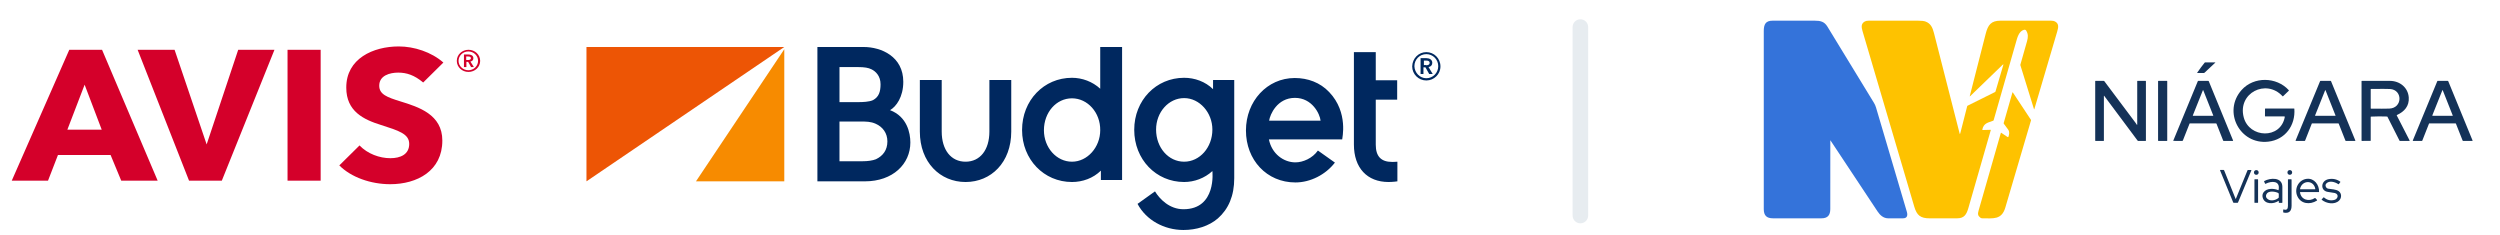
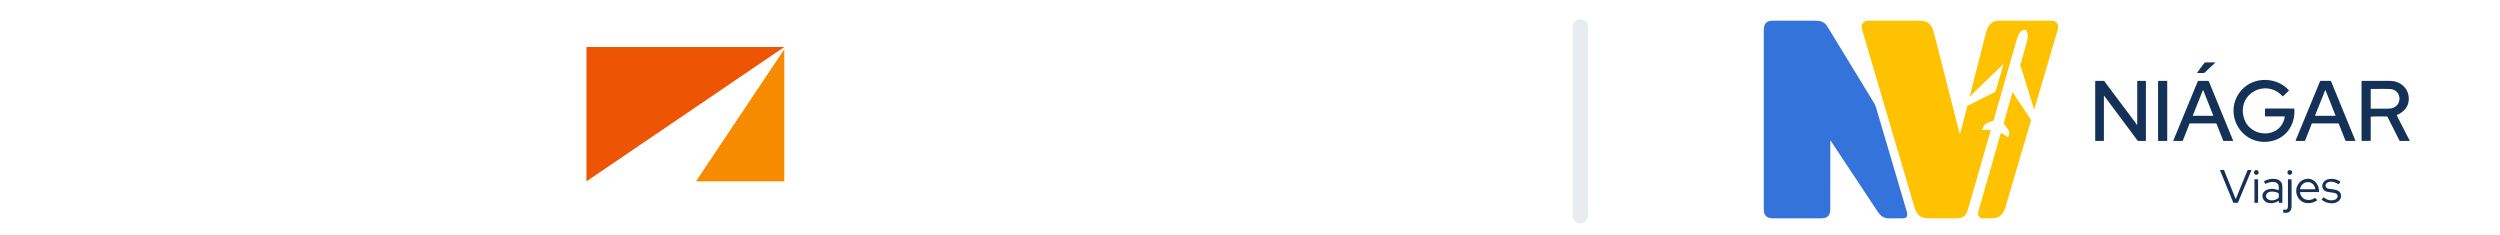
<svg xmlns="http://www.w3.org/2000/svg" xml:space="preserve" width="85mm" height="8mm" version="1.1" style="shape-rendering:geometricPrecision; text-rendering:geometricPrecision; image-rendering:optimizeQuality; fill-rule:evenodd; clip-rule:evenodd" viewBox="0 0 8500 800">
  <defs>
    <style type="text/css">
   
    .fil4 {fill:#00285F}
    .fil0 {fill:#D4002A}
    .fil3 {fill:#ED5505}
    .fil2 {fill:#F78B00}
    .fil7 {fill:#143258;fill-rule:nonzero}
    .fil5 {fill:#3473DA;fill-rule:nonzero}
    .fil1 {fill:#E7ECF0;fill-rule:nonzero}
    .fil6 {fill:#FEC200;fill-rule:nonzero}
   
  </style>
  </defs>
  <g id="Capa_x0020_1">
-     <path class="fil0" d="M1438.76 280.52c-29.65,-25.1 -56.33,-33.66 -84.76,-33.66 -28.45,0 -64.61,9.7 -64.61,44.5 0,29.67 27.25,39.37 71.12,53.06 62.84,19.4 143.43,44.51 143.43,133.51 0,102.69 -85.34,148.34 -177.2,148.34 -65.81,0 -132.78,-23.4 -173.08,-63.9l68.76 -67.9c27.27,28.52 68.15,43.36 104.91,43.36 33.76,0 64,-12.55 64,-48.49 0,-34.24 -35.56,-45.07 -96.02,-64.48 -58.67,-18.25 -117.95,-46.21 -117.95,-126.65 -0.59,-99.27 91.88,-140.35 178.41,-140.35 52.17,0 110.84,18.83 151.72,54.77l-68.73 67.89zm-1092.95 160.32l-116.76 0 58.67 -152.9 58.09 152.9zm190.26 173.44l-189.08 -445.01 -111.42 0 -195.59 445.01 123.29 0 33.77 -87.28 179 0 36.16 87.28 123.87 0zm397.11 -445.01l-123.28 0 -107.29 321.78 -109.04 -321.78 -125.65 0 174.83 445.01 111.43 0 179 -445.01zm44.46 445.01l112.6 0 0 -445.01 -112.6 0 0 445.01zm575.5 -407.35c0,21.11 17.78,37.65 39.7,37.65 21.95,0 39.72,-16.54 39.72,-37.65 0,-21.12 -17.77,-37.66 -39.72,-37.66 -21.92,0 -39.7,16.54 -39.7,37.66zm5.92 0c0,-17.69 14.83,-31.96 33.19,-31.96 18.38,0 33.19,14.27 33.19,31.96 0,17.68 -14.81,31.94 -33.19,31.94 -17.78,0 -33.19,-14.26 -33.19,-31.94zm18.37 21.11l8.31 0 0 -17.69 5.92 0 10.08 17.69 9.49 0 -11.86 -18.83c6.51,-1.14 10.07,-5.14 10.07,-11.41 0,-9.14 -8.29,-12.55 -16.6,-12.55l-15.41 0 0 42.79zm7.7 -23.97l0 -11.98 7.12 0c4.15,0 8.9,1.14 8.9,5.71 0,5.13 -5.33,6.27 -10.07,6.27l-5.95 0z" />
    <path class="fil1" d="M5346.84 92.02c0,-14.61 11.85,-26.45 26.46,-26.45 14.62,0 26.46,11.84 26.46,26.45l0 640.84c0,14.61 -11.84,26.46 -26.46,26.46 -14.61,0 -26.46,-11.85 -26.46,-26.46l0 -640.84z" />
    <polygon class="fil2" points="2366.31,616.54 2666.58,616.54 2666.58,167.35 " />
    <polygon class="fil3" points="1993.98,159.76 1993.98,616.54 2666.58,159.76 " />
-     <path class="fil4" d="M4849.49 177.22c26.27,0 48.05,21.24 48.05,48.56 0,26.56 -21.78,47.8 -48.05,47.8 -26.27,0 -48.05,-21.24 -48.05,-47.8 0.77,-27.32 21.78,-48.56 48.05,-48.56zm0 88.77c22.51,0 40.53,-18.21 40.53,-40.98 0,-22.75 -18.02,-40.97 -40.53,-40.97 -22.51,0 -40.53,18.22 -40.53,40.97 0.75,22.77 18.77,40.98 40.53,40.98zm0 -68.29c9.77,0 20.28,4.56 20.28,15.94 0,7.59 -4.52,12.9 -12.77,14.41l14.26 23.53 -12 0 -12.77 -22.77 -6.75 0 0 22.77 -9.77 0 0 -53.88 19.52 0zm-0.74 24.28c5.26,0 12.01,-1.51 12.01,-8.34 0,-6.07 -6.02,-7.59 -10.51,-7.59l-9.01 0 0 15.18 7.51 0 0 0.75zm-115.61 328.55c-37.54,0 -55.53,-18.97 -55.53,-58.43l0 -153.27 72.79 0 0 -66.01 -72.79 0 0 -95.6 -74.32 0 0 314.12c0,79.68 45.03,127.48 117.85,127.48 14.99,0 30.02,-2.28 30.02,-2.28l0 -66.77c-9.01,0.76 -14.27,0.76 -18.02,0.76zm-213.94 -237.5c-30.77,-32.62 -72.82,-47.8 -117.09,-47.8 -93.83,0 -165.9,78.91 -165.9,178.32 0,100.15 70.54,176.78 168.13,176.78 51.05,0 102.85,-26.55 134.37,-67.52l-57.79 -40.97c-18.75,26.55 -51.04,40.21 -76.58,40.21 -39.76,0 -80.3,-28.84 -90.07,-78.16l249.22 0c-0.74,-1.52 22.51,-91.05 -44.29,-160.86zm-204.17 97.13c2.99,-20.49 27.03,-77.4 87.82,-77.4 58.55,0 84.83,54.64 87.08,77.4l-174.9 0zm-190.67 -138.1l0 31.11c-26.28,-25.79 -62.31,-38.69 -98.34,-38.69 -95.34,0 -169.65,76.63 -169.65,176.78 0,100.92 74.31,177.56 169.65,177.56 34.53,0 69.81,-12.9 96.08,-37.18 0,0 15.02,129.75 -98.33,129.75 -48.04,0 -81.08,-34.91 -96.83,-60.7l-59.31 42.49c29.28,55.38 90.83,88.78 156.14,88.78 43.54,0 86.32,-12.9 117.1,-39.46 36.03,-31.87 55.55,-76.63 55.55,-136.58l0 -333.86 -72.06 0zm-98.34 277.71c-53.3,0 -95.34,-47.8 -95.34,-109.26 0,-59.19 42.79,-106.99 95.34,-106.99 52.54,0 96.08,49.32 96.08,106.99 0,60.7 -42.78,109.26 -96.08,109.26zm-381.33 69.05c-95.34,0 -169.66,-76.64 -169.66,-176.79 0,-100.92 74.32,-177.55 169.66,-177.55 34.52,0 69.8,12.9 96.08,37.17l0 -141.89 74.32 0 0 452.23 -72.07 0 0 -31.87c-26.27,25.8 -62.3,38.7 -98.33,38.7zm0 -284.54c-53.31,0 -95.34,47.8 -95.34,108.51 0,59.18 42.79,106.98 95.34,106.98 52.54,0 96.08,-49.32 96.08,-106.98 0.75,-59.95 -42.79,-108.51 -96.08,-108.51zm-206.44 113.05l0 -175.27 -74.32 0 0 175.27c0,62.23 -31.52,102.44 -81.06,102.44 -49.55,0 -81.07,-40.21 -81.07,-102.44l0 -175.27 -74.32 0 0 175.27c0,104.72 69.06,171.49 155.39,171.49 87.07,0 155.38,-66.77 155.38,-171.49zm-659.08 169.21l0 -456.78 156.89 0c60.81,0 135.12,32.63 135.12,118.37 0,51.6 -24.02,84.23 -45.04,96.37 57.81,22 69.06,77.39 69.06,110.02 0,72.84 -59.3,132.02 -154.64,132.02l-161.39 0zm152.39 -68.29c19.51,0 34.53,-2.27 46.54,-6.83 24.02,-11.38 39.04,-31.11 39.04,-60.69 0,-28.08 -15.77,-49.33 -39.79,-59.95 -17.27,-7.59 -31.53,-7.59 -52.54,-7.59l-70.57 0 0 135.06 77.32 0zm-12.01 -201.07c13.51,0 36.03,-0.76 48.79,-6.83 19.51,-10.62 25.52,-28.07 25.52,-53.87 0,-28.07 -16.51,-44.01 -30.78,-50.84 -10.51,-5.31 -24.02,-7.59 -45.78,-7.59l-63.06 0 0 119.13 65.31 0z" />
    <g id="_1755010585168">
      <path class="fil5" d="M6223.08 477.82c-0.16,77.55 -0.2,155.16 -0.11,232.83 0.02,20.8 -8.75,31.63 -29.95,31.61 -54.86,-0.02 -109.71,-0.01 -164.55,0.02 -22.04,0 -31.65,-9.56 -31.65,-31.46 0,-201.81 0,-403.62 0,-605.43 0,-22.32 6.28,-35.11 29.82,-35.09 47.84,0.05 95.69,0.05 143.54,0 19.68,-0.02 32.7,3.38 42.76,19.73 19.53,31.79 72.41,118.42 158.64,259.88 2.95,4.84 5.22,9.97 6.83,15.4 34.99,118.27 69.95,236.54 104.89,354.82 3.43,11.64 1.35,22.02 -12.57,22.08 -27.62,0.12 -44.86,0.13 -51.74,0.02 -15.55,-0.23 -27.07,-10.95 -35.15,-23.13 -53.39,-80.46 -106.74,-160.95 -160.06,-241.47 -0.47,-0.72 -0.7,-0.65 -0.7,0.19z" />
      <path class="fil6" d="M6664.91 453.27l23.59 -92.39c0.17,-0.66 0.63,-1.21 1.26,-1.51l93.33 -46.4c0.78,-0.38 1.34,-0.98 1.53,-1.63l26.6 -90.49c0.75,-2.62 0.19,-3.01 -1.7,-1.16l-111.18 107.42c-1.09,1.06 -1.45,0.87 -1.08,-0.58 17.95,-70.46 35.95,-140.9 54.01,-211.34 7.87,-30.68 18.22,-44.95 50.88,-44.91 56.95,0.08 113.87,0.08 170.78,0 6.06,-0.01 10.76,0.89 14.12,2.71 14.2,7.69 11.49,20.48 7.32,34.66 -25.85,87.62 -51.68,175.28 -77.49,262.97 -0.48,1.61 -0.97,1.59 -1.49,-0.07l-46.12 -148.91c-0.19,-0.56 -0.17,-1.24 0.04,-1.94 7.85,-26.45 15.39,-52.97 22.62,-79.55 3.74,-13.71 4.26,-23.7 -2.36,-35.34 -1.83,-3.24 -4.54,-4.38 -8.12,-3.42 -17.66,4.73 -22.82,27.4 -27.29,42.99 -25.29,88.18 -50.57,176.36 -75.84,264.54 -0.17,0.63 -0.64,1.16 -1.26,1.41 -17.86,6.86 -32.23,7.96 -37.13,29.79 -0.01,0.05 -0.02,0.11 -0.03,0.18 -0.11,0.86 0.42,1.63 1.17,1.72 0.06,0.01 0.12,0.01 0.18,0.01l26.33 -0.71c0.05,0 0.1,0 0.15,0.01 0.56,0.05 0.97,0.51 0.91,1.02 0,0.05 -0.01,0.1 -0.02,0.14 -25.1,88.35 -50.48,176.62 -76.13,264.79 -6.36,21.81 -14.13,34.95 -37.92,34.95 -30.98,-0.01 -61.96,0.02 -92.94,0.09 -31.9,0.07 -44.34,-9.9 -53.17,-39.87 -58.67,-198.97 -117.32,-397.94 -175.94,-596.93 -4.02,-13.64 -5.22,-25.1 7.63,-32.46 3.2,-1.84 7.71,-2.76 13.51,-2.76 55.57,0.08 111.15,0.06 166.74,-0.06 12.43,-0.01 21.36,1.02 26.79,3.12 17.25,6.66 23.48,20.15 28.25,38.78 29.11,113.75 58.17,227.53 87.19,341.34 0.74,2.9 1.5,2.82 2.28,-0.21z" />
      <path class="fil7" d="M7470.66 246.76c8.1,-11.28 16.5,-23.55 25.38,-34.03 0.3,-0.38 0.84,-0.6 1.47,-0.6l33.85 -0.01c1.01,0 1.16,0.33 0.45,0.99l-36.07 33.76c-0.84,0.75 -1.61,1.22 -2.01,1.22l-22.53 0.02c-1,0 -1.18,-0.45 -0.54,-1.35z" />
      <path class="fil7" d="M7621.46 305.99c41.49,-46.56 118.83,-45.05 160.23,0.45 0.6,0.66 0.68,1.56 0.18,2.04l-19.68 18.97c0.01,-0.01 0.01,-0.01 0,0 -0.36,0.34 -1.11,0.15 -1.68,-0.44 0,-0.01 -0.01,-0.01 -0.01,-0.02 -55.61,-60.17 -153.6,-10.73 -131.82,72.01 18.67,70.87 125.3,75.28 139.59,-1.08 0.01,-0.05 0.02,-0.11 0.02,-0.16 0.1,-0.97 -0.57,-1.84 -1.5,-1.93 -0.06,-0.01 -0.11,-0.01 -0.17,-0.01l-64.46 0c-0.7,0 -1.27,-0.43 -1.27,-0.95l0.15 -24.83c0,-0.6 0.74,-1.08 1.66,-1.08l97.21 0c0.44,0 0.82,0.36 0.86,0.83 4.28,56.62 -31.13,105.46 -89.03,111.9 -96.59,10.74 -155.4,-102.67 -90.28,-175.7z" />
      <path class="fil7" d="M7265.79 424.31l0.38 -0.05c0.23,-0.03 0.39,-0.26 0.39,-0.52l0 -147.7c0,-0.59 0.48,-1.07 1.07,-1.07l27.4 0c0.59,0 1.07,0.72 1.07,1.61l0 201.42c0,0.59 -0.48,1.07 -1.07,1.07l-25.79 0c-0.42,0 -1.03,-0.43 -1.56,-1.14l-113.36 -151.98c-0.73,-0.99 -1.09,-0.79 -1.09,0.58l0 151.47c0,0.59 -0.48,1.07 -1.08,1.07l-27.39 0c-0.59,0 -1.07,-0.72 -1.07,-1.61l0 -201.42c0,-0.59 0.48,-1.07 1.07,-1.07l27.93 0c0.78,0.01 1.45,0.32 1.82,0.83 35.47,47.26 70.93,94.54 106.38,141.85 1.4,1.87 2.68,3.83 3.84,5.86 0.31,0.52 0.73,0.83 1.07,0.79l-0.01 0.01z" />
-       <path class="fil7" d="M7338.68 274.97l28.71 0c0.67,0 1.22,0.54 1.22,1.22l0 201.66c0,0.67 -0.55,1.22 -1.22,1.22l-28.71 0c-0.67,0 -1.22,-0.55 -1.22,-1.23l0 -201.65c0,-0.68 0.55,-1.22 1.22,-1.22z" />
+       <path class="fil7" d="M7338.68 274.97l28.71 0c0.67,0 1.22,0.54 1.22,1.22l0 201.66c0,0.67 -0.55,1.22 -1.22,1.22l-28.71 0c-0.67,0 -1.22,-0.55 -1.22,-1.23l0 -201.65c0,-0.68 0.55,-1.22 1.22,-1.22" />
      <path class="fil7" d="M7472.49 276.21c0.31,-0.74 0.86,-1.24 1.39,-1.24l33.84 -0.02c0.97,-0.01 1.86,0.62 2.26,1.58l82.46 201.06c0.02,0.06 0.04,0.12 0.06,0.19 0.12,0.58 -0.23,1.15 -0.79,1.27 -0.06,0.01 -0.13,0.02 -0.19,0.02l-31.16 0c-0.74,-0.01 -1.39,-0.44 -1.64,-1.09l-22.49 -56.94c-0.39,-0.97 -1.26,-1.6 -2.2,-1.59l-88.07 0c-0.75,0.01 -1.39,0.44 -1.64,1.09l-22.51 56.92c-0.41,0.99 -1.28,1.62 -2.2,1.61l-29.92 -0.02c-0.05,0 -0.09,-0.01 -0.13,-0.01 -0.33,-0.08 -0.54,-0.44 -0.46,-0.81 0,-0.04 0.02,-0.07 0.03,-0.11l83.36 -201.91zm-16.99 116.47c-0.03,0.05 -0.04,0.1 -0.05,0.14 -0.06,0.37 0.19,0.73 0.56,0.8 0.04,0 0.08,0.01 0.12,0.01l68.33 0.1c0.03,0 0.07,0 0.1,0 0.38,-0.06 0.64,-0.4 0.59,-0.78 -0.01,-0.05 -0.02,-0.1 -0.04,-0.15l-34.04 -85.97c-0.03,-0.09 -0.08,-0.16 -0.14,-0.22 -0.27,-0.27 -0.71,-0.27 -0.98,0 -0.06,0.06 -0.11,0.14 -0.15,0.23l-34.3 85.84z" />
      <path class="fil7" d="M7888.17 276.19c0.31,-0.73 1.08,-1.22 1.97,-1.22l33.85 0c0.63,-0.01 1.25,0.41 1.53,1.07l82.62 201.57c0.03,0.06 0.05,0.13 0.06,0.2 0.13,0.57 -0.22,1.12 -0.76,1.24 -0.07,0.01 -0.13,0.02 -0.2,0.02l-31.69 0c-0.41,0 -0.88,-0.41 -1.13,-1.04l-22.82 -57.68c-0.22,-0.55 -0.73,-0.9 -1.3,-0.9l-88.62 0c-0.79,0.01 -1.45,0.4 -1.68,0.98l-22.62 57.44c-0.31,0.73 -0.91,1.2 -1.5,1.2l-30.06 0c-0.06,0 -0.13,-0.01 -0.19,-0.02 -0.49,-0.14 -0.74,-0.8 -0.55,-1.49 0.02,-0.08 0.04,-0.16 0.08,-0.23l83.01 -201.14zm-16.97 116.47c-0.02,0.04 -0.03,0.08 -0.04,0.13 -0.07,0.37 0.17,0.73 0.54,0.8 0.04,0.01 0.08,0.01 0.12,0.02l68.35 0.12c0.03,0 0.08,0 0.12,-0.01 0.38,-0.06 0.62,-0.42 0.56,-0.79 -0.01,-0.05 -0.02,-0.09 -0.04,-0.14l-34.03 -85.94c-0.04,-0.08 -0.09,-0.16 -0.15,-0.22 -0.27,-0.27 -0.7,-0.27 -0.97,0 -0.07,0.06 -0.12,0.14 -0.15,0.22l-34.31 85.81z" />
      <path class="fil7" d="M8060.41 397.43l0 80.57c0,0.56 -0.29,1.03 -0.66,1.03l-29.41 0.04c-0.6,0 -1.08,-0.72 -1.08,-1.61l0 -201.42c0,-0.58 0.48,-1.05 1.08,-1.05 31.55,-0.03 63.24,-0.04 95.07,-0.02 33.92,0.02 62.04,22.64 64.38,56.48 2,28.96 -14.63,48.13 -40.37,59.6 -0.01,0 -0.01,0.01 -0.02,0.01 -0.5,0.24 -0.66,0.95 -0.35,1.58 0,0.01 0.01,0.02 0.01,0.02l43.72 85.16c0.03,0.07 0.05,0.13 0.07,0.2 0.11,0.46 -0.18,0.92 -0.64,1.03 -0.07,0.01 -0.14,0.02 -0.21,0.02l-32.22 0c-0.61,0 -1.23,-0.44 -1.59,-1.14l-40.71 -80.63c-0.38,-0.71 -1.01,-1.15 -1.65,-1.16 -18.06,-0.7 -36.14,-0.6 -54.21,0.3 -0.67,0.02 -1.2,0.45 -1.21,0.97l0 0.02zm62.95 -28.19c46,-1.65 46.13,-64.11 2.71,-66.62 -8.66,-0.5 -30.16,-0.55 -64.5,-0.15 -0.64,0 -1.16,0.43 -1.16,0.96l0 64.99c0,0.54 0.52,0.97 1.16,0.97 28.82,0.35 49.42,0.3 61.79,-0.15z" />
-       <path class="fil7" d="M8286.71 276.19c0.32,-0.74 0.89,-1.22 1.45,-1.22l33.83 0c0.93,-0.01 1.81,0.6 2.22,1.55l82.62 201.48c0.02,0.05 0.04,0.1 0.04,0.15 0.06,0.42 -0.35,0.83 -0.91,0.91 -0.06,0 -0.13,0.01 -0.19,0.01l-31.68 0c-0.44,0 -0.9,-0.42 -1.16,-1.05l-22.8 -57.67c-0.21,-0.55 -0.72,-0.9 -1.29,-0.9l-88.62 0c-0.79,0.01 -1.44,0.4 -1.66,0.99l-22.66 57.41c-0.29,0.74 -0.88,1.22 -1.47,1.22l-30.07 0c-0.07,0 -0.13,-0.01 -0.19,-0.02 -0.52,-0.12 -0.83,-0.68 -0.7,-1.25 0.01,-0.06 0.03,-0.12 0.06,-0.18l83.18 -201.43zm-16.97 116.49c-0.02,0.04 -0.03,0.09 -0.04,0.13 -0.07,0.36 0.16,0.71 0.52,0.78 0.05,0.01 0.1,0.02 0.14,0.01l68.34 0.11c0.04,0 0.08,0 0.12,-0.01 0.36,-0.06 0.6,-0.41 0.54,-0.77 -0.01,-0.04 -0.02,-0.08 -0.03,-0.11l-34.04 -86.01c-0.03,-0.08 -0.08,-0.15 -0.14,-0.21 -0.26,-0.26 -0.68,-0.26 -0.94,0 -0.06,0.06 -0.11,0.13 -0.14,0.21l-34.33 85.87z" />
      <path class="fil6" d="M6733.01 739.96c-8.7,-6.83 -8.98,-12.83 -5.91,-23.53 25.13,-87.74 50.38,-175.89 75.78,-264.43 0.01,-0.05 0.03,-0.09 0.05,-0.13 0.21,-0.45 0.75,-0.65 1.2,-0.44 0.04,0.02 0.08,0.05 0.13,0.07l21.52 14.44c0.05,0.04 0.13,0.09 0.22,0.13 0.96,0.46 2.14,0.01 2.65,-1.03 0.04,-0.09 0.08,-0.18 0.11,-0.27 2.59,-8.26 4.46,-16.64 -1,-24.03 -5.03,-6.77 -10.02,-13.56 -14.98,-20.37 -0.37,-0.5 -0.49,-1.16 -0.33,-1.77l29.75 -103.91c0.34,-1.19 0.83,-1.3 1.46,-0.34l61.57 93.16c0.32,0.48 0.39,1.11 0.22,1.72 -29.09,98.84 -58.21,197.67 -87.36,296.5 -12.55,42.56 -41.59,36.55 -78.42,36.53 -2.49,0 -4.71,-0.77 -6.66,-2.3z" />
      <path class="fil7" d="M7600.88 675.65c0.4,0.98 0.82,0.94 1.25,-0.13l39.29 -96.12c0.4,-0.91 1.07,-1.51 1.68,-1.5l10.72 0c0.06,0 0.12,0 0.19,0.02 0.51,0.11 0.82,0.65 0.71,1.2 -0.02,0.07 -0.04,0.13 -0.06,0.2l-45.27 108.84c-0.36,0.82 -0.92,1.37 -1.38,1.37l-13.81 0.07c-0.41,0 -0.95,-0.57 -1.31,-1.41l-44.52 -108.53c-0.03,-0.07 -0.05,-0.14 -0.07,-0.22 -0.19,-0.7 0.08,-1.38 0.59,-1.52 0.06,-0.01 0.12,-0.02 0.18,-0.02l11.85 0c0.37,0 0.95,0.73 1.37,1.78l38.59 95.97z" />
      <circle class="fil7" cx="7671.46" cy="586.36" r="8.01" />
      <circle class="fil7" cx="7785.3" cy="586.3" r="8.03" />
      <path class="fil7" d="M7747.81 683.71c0,-0.93 -0.37,-1.13 -1.11,-0.6 -16.01,11.36 -46.86,12.48 -53.46,-11.04 -1.89,-6.76 -0.92,-12.84 2.9,-18.22 10.4,-14.66 35.2,-13.67 49.83,-7.35 0.03,0.01 0.05,0.02 0.08,0.03 0.47,0.14 0.96,-0.12 1.1,-0.59 0.01,-0.02 0.01,-0.04 0.02,-0.07 6.77,-32.61 -24.66,-31.1 -44.04,-21.03 -0.02,0.01 -0.03,0.02 -0.04,0.02 -0.71,0.35 -1.45,0.31 -1.64,-0.08 0,-0.01 -0.01,-0.01 -0.01,-0.02l-3.51 -7.65c-0.26,-0.58 0.09,-1.31 0.81,-1.71 20.05,-11.05 60.7,-13.89 61.26,19.28 0.31,17.85 0.32,35.69 0.02,53.52 -0.02,0.79 -0.44,1.41 -0.94,1.42l-9.65 0c-0.9,0 -1.62,-0.48 -1.62,-1.08l0 -4.83zm-40.82 -9.8c9.86,11.99 29.82,7.82 40.16,-1.2 0.44,-0.38 0.67,-1.08 0.67,-1.91l0.02 -11.3c-0.01,-1.56 -0.98,-2.98 -2.48,-3.67 -10.33,-4.86 -33.36,-8.45 -39.42,4.38 -2.48,5.25 -2.13,9.82 1.05,13.7z" />
      <path class="fil7" d="M7820.07 654.32c3.71,25.31 30.68,32.42 50.31,19.08 0.55,-0.37 1.22,-0.36 1.59,0.02l5.74 6.08c0.04,0.04 0.07,0.08 0.11,0.13 0.56,0.75 0.37,1.84 -0.42,2.44 -0.05,0.03 -0.1,0.07 -0.15,0.1 -23.11,14.5 -54.61,11.75 -66.55,-15.78 -11.04,-25.43 4.83,-55.45 32.7,-58.41 25.33,-2.69 42.3,20.82 41.4,44.08 -0.02,0.58 -0.5,1.03 -1.09,1.03l-62.85 0.01c-0.02,-0.01 -0.04,0 -0.06,0 -0.46,0.04 -0.8,0.55 -0.74,1.14 0,0.03 0,0.05 0.01,0.08l0 0zm51.92 -12.2c-5.56,-31.46 -45.69,-29.85 -51.88,0.15 -0.01,0.02 -0.01,0.05 -0.02,0.08 -0.07,0.53 0.23,1.01 0.68,1.07 0.02,0 0.05,0.01 0.08,0.01l50.5 0c0.03,0 0.05,0 0.07,-0.01 0.4,-0.05 0.66,-0.59 0.59,-1.22 -0.01,-0.03 -0.01,-0.06 -0.02,-0.09l0 0.01z" />
      <path class="fil7" d="M7914.86 652.51c-26.49,-3.6 -24.86,-38 1.84,-43.26 14.63,-2.88 27.91,-0.15 39.86,8.2 -0.01,0 0,0 0.01,0.01 0.65,0.46 0.93,1.19 0.61,1.64 0,0 -0.01,0.01 -0.01,0.01l-5.36 7.04c-0.3,0.41 -1.06,0.4 -1.71,-0.03 -10.45,-7.21 -30.22,-13.42 -40.53,-2.31 -3.29,3.57 -3.66,7.65 -1.09,12.25 1.73,3.12 4.36,4.96 7.88,5.52 10.81,1.72 26.75,2.13 35.32,8.44 10.55,7.78 10.33,23.1 1.27,31.99 -15.43,15.17 -43.49,9.95 -58.78,-2.47 -0.01,0 -0.02,-0.01 -0.04,-0.02 -0.57,-0.48 -0.72,-1.25 -0.33,-1.71 0.01,-0.01 0.02,-0.03 0.03,-0.04l6.27 -6.67c0.33,-0.36 1.06,-0.27 1.64,0.23 10.22,8.95 21.88,11.77 34.99,8.45 12.39,-3.14 16.76,-19.32 1.72,-23.46 -2.84,-0.79 -10.7,-2.06 -23.59,-3.81z" />
      <path class="fil7" d="M7666.22 609.59l10.14 0c0.61,0 1.11,0.5 1.11,1.12l0 77.77c0,0.62 -0.5,1.12 -1.11,1.12l-10.14 0c-0.62,0 -1.12,-0.5 -1.12,-1.12l0 -77.77c0,-0.62 0.5,-1.12 1.11,-1.12z" />
      <path class="fil7" d="M7764.51 722.9c-0.98,-0.2 -1.66,-1.1 -1.66,-2.15l0 -6.96c0,-0.1 0.01,-0.19 0.02,-0.28 0.13,-0.91 0.89,-1.55 1.7,-1.43 0.08,0.01 0.16,0.03 0.24,0.06 10.78,3.52 14.2,-2.48 14.18,-12.19 -0.04,-29.57 -0.04,-59.12 0,-88.64 0,-0.95 0.47,-1.72 1.05,-1.72l10.21 0c0.59,0 1.07,0.77 1.07,1.72 -0.04,29.12 -0.02,58.21 0.06,87.27 0.05,17.92 -7,27.91 -26.87,24.32z" />
    </g>
  </g>
</svg>